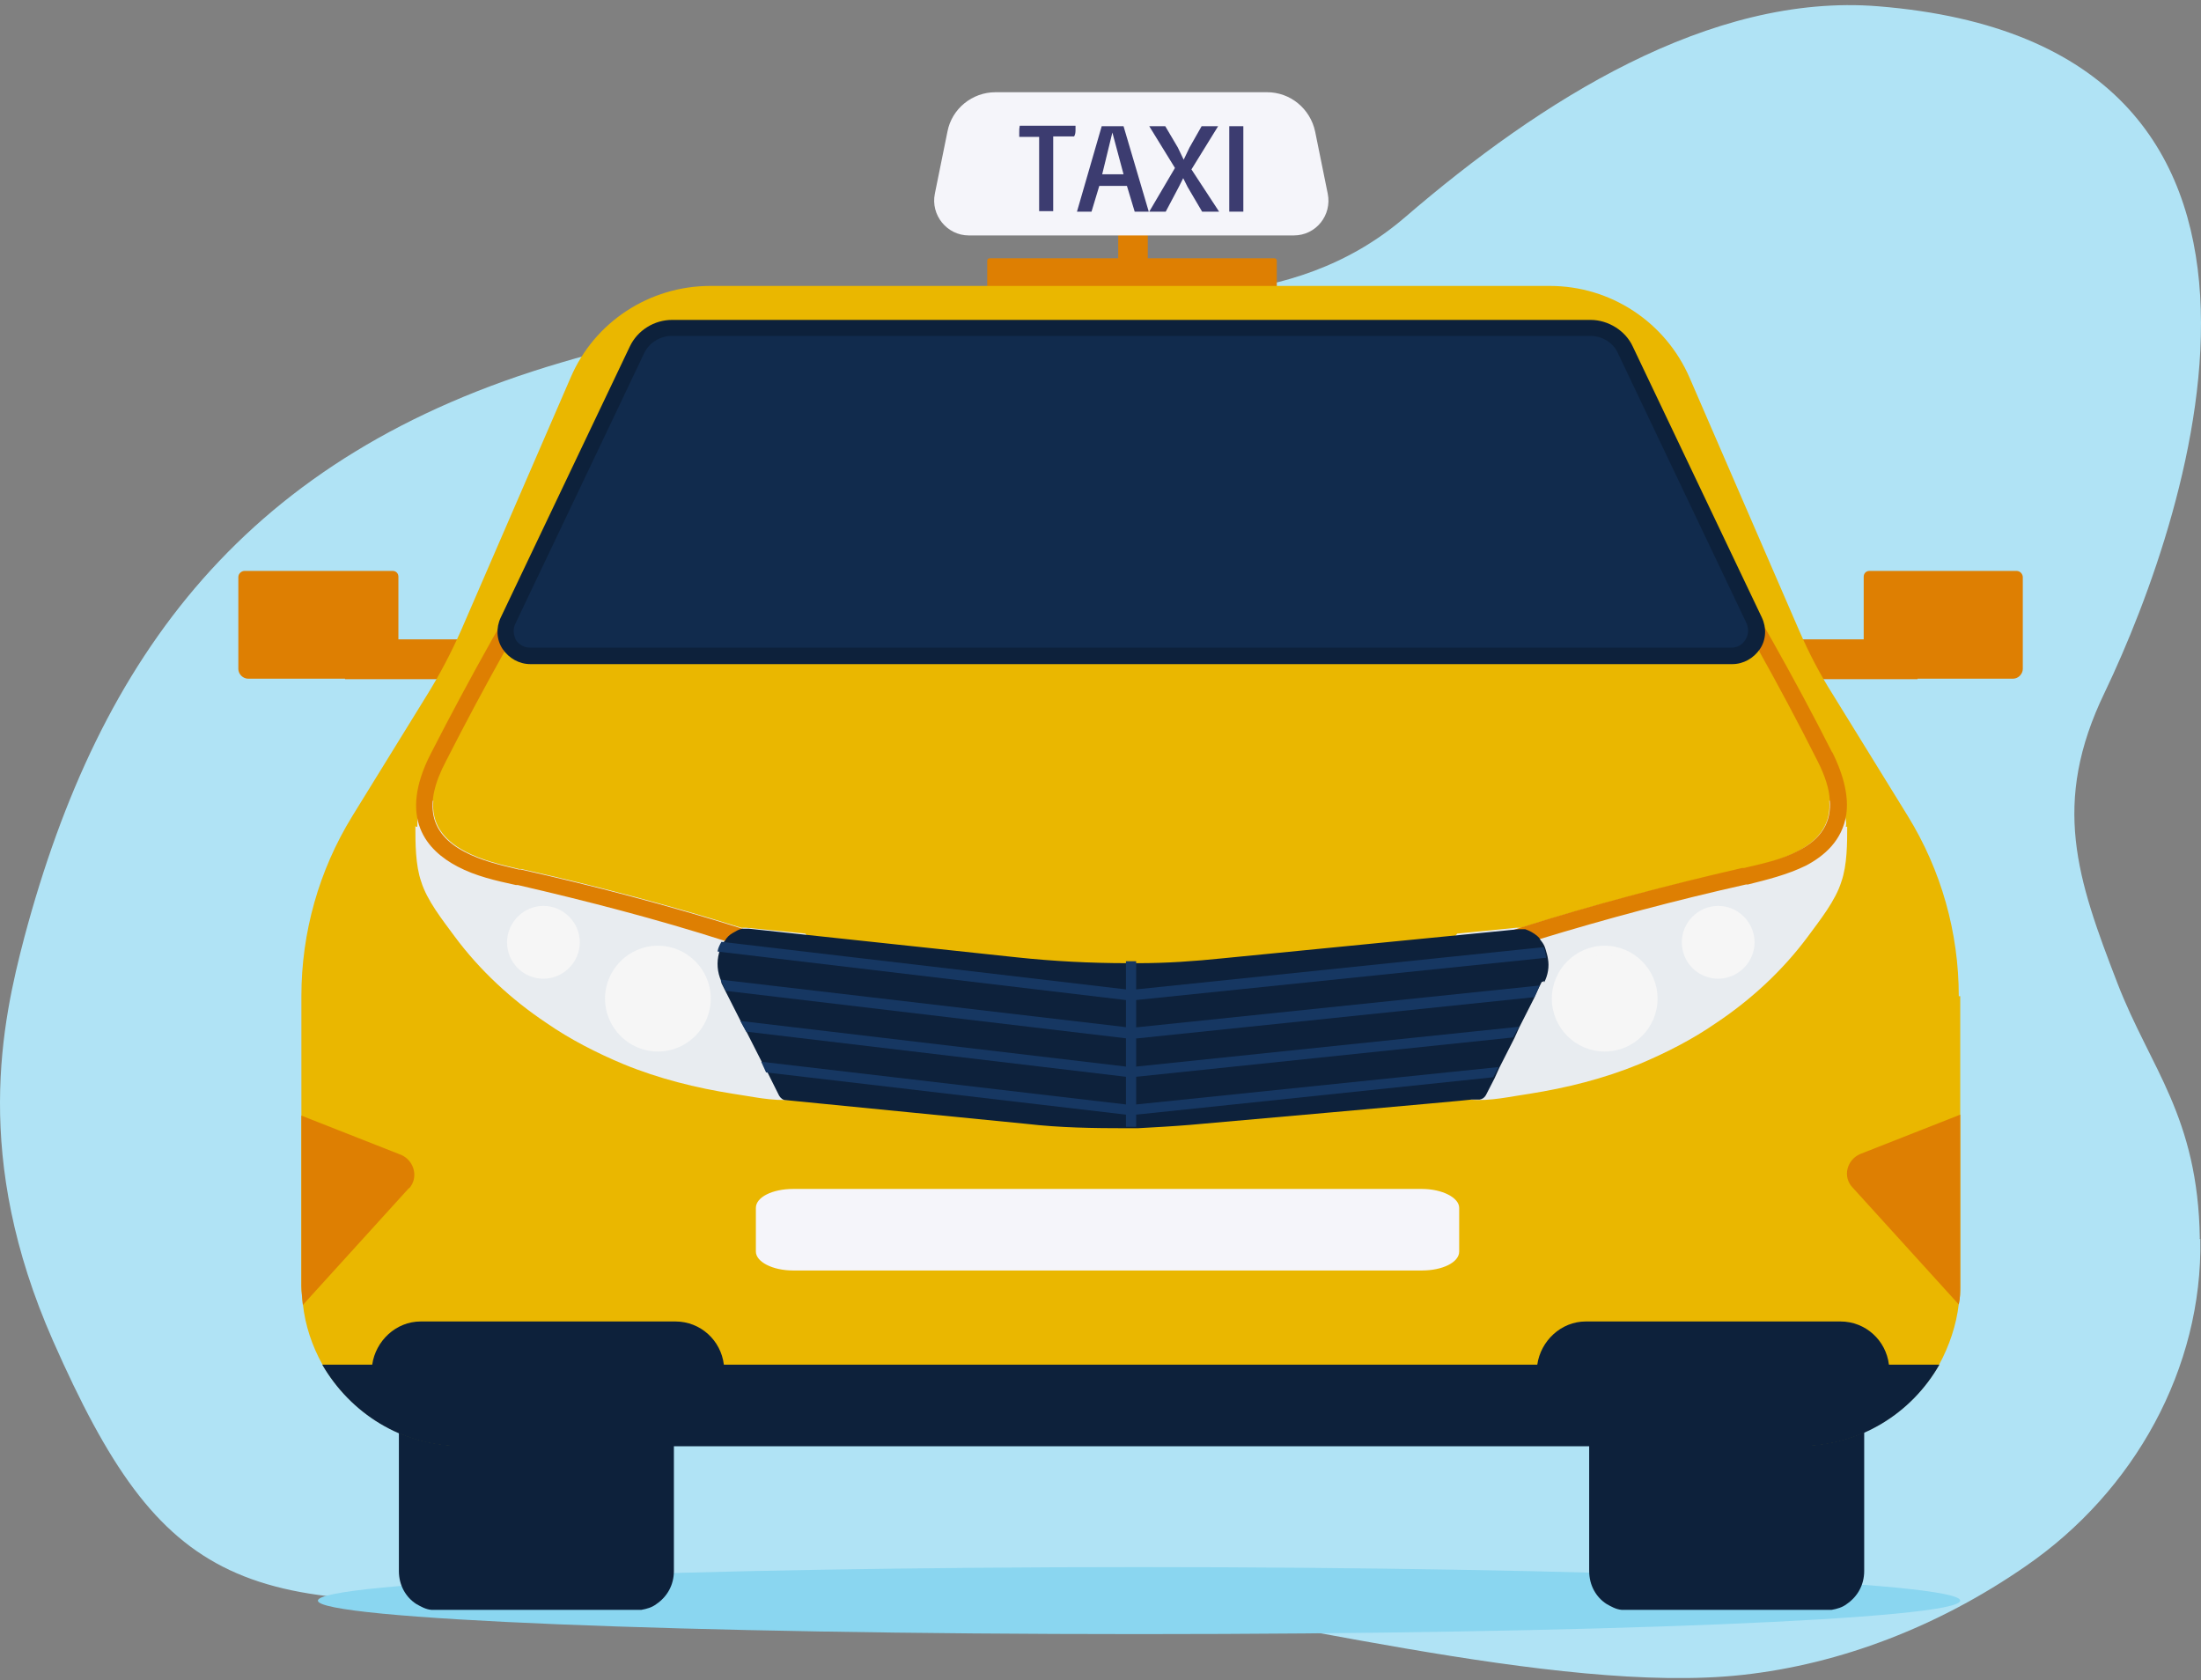
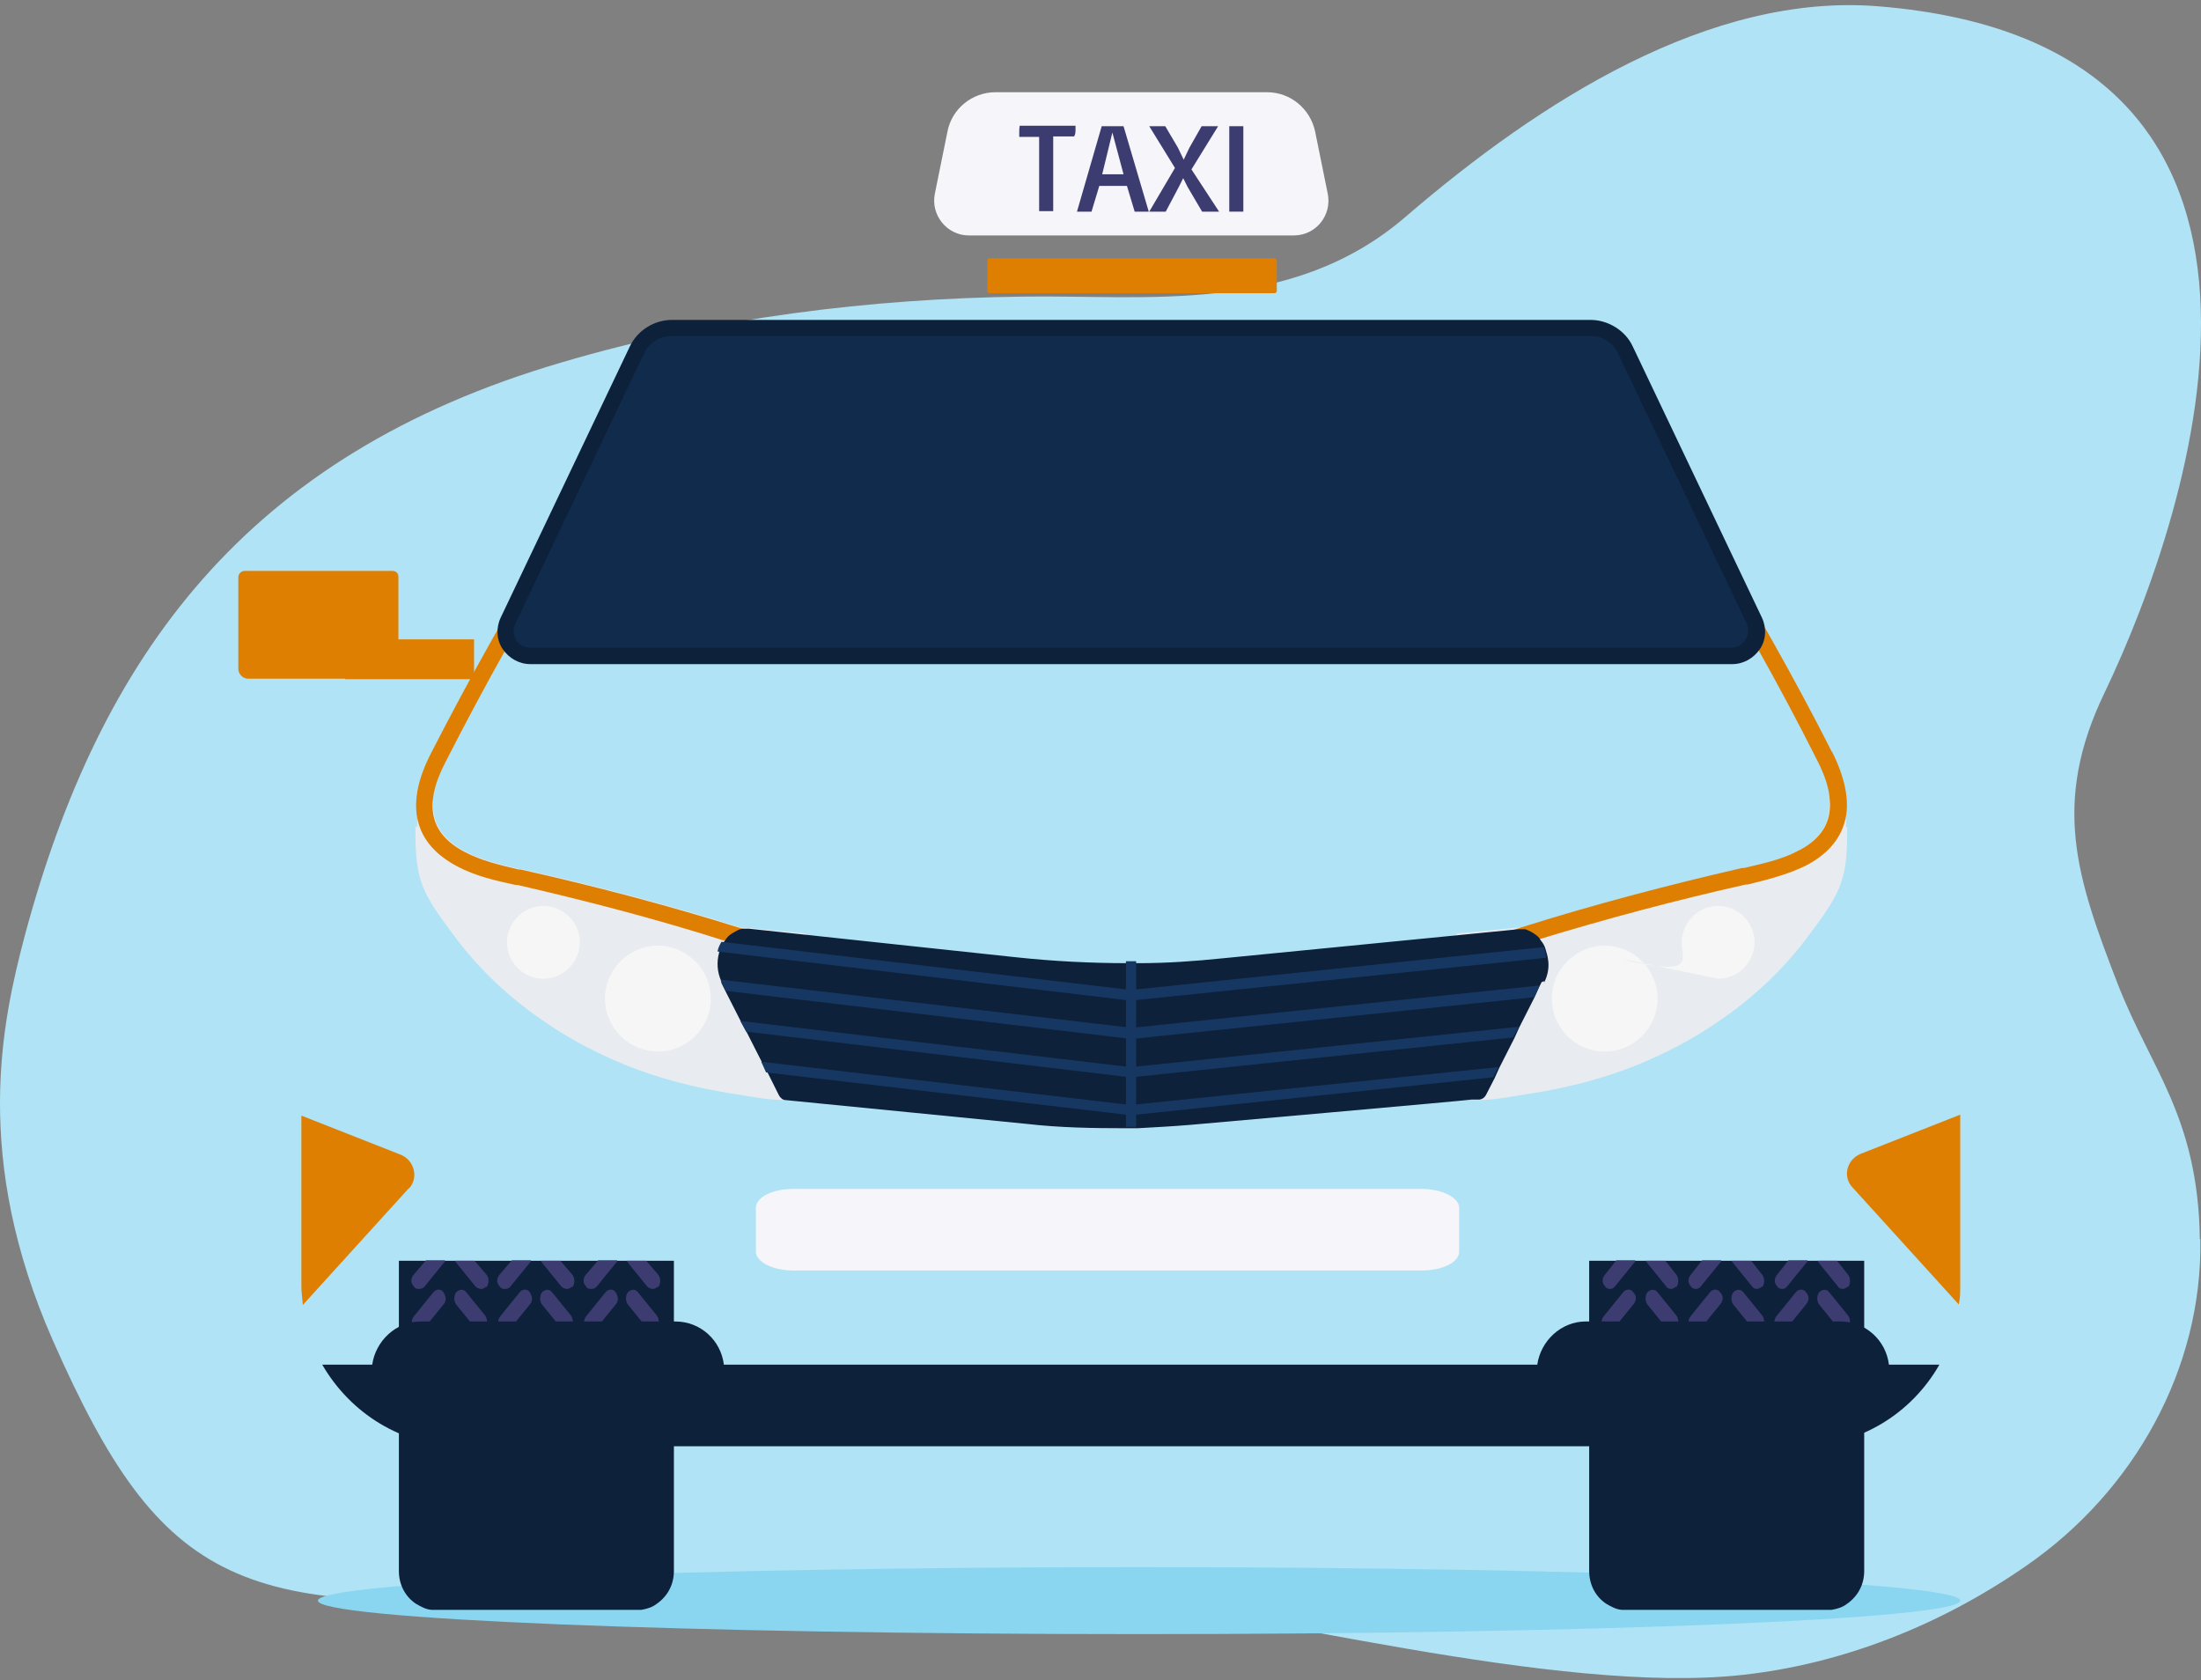
<svg xmlns="http://www.w3.org/2000/svg" width="300" height="229" viewBox="0 0 300 229">
  <rect x="0" y="0" width="300" height="229" fill="#808080" stroke="none" />
  <g fill="none" transform="translate(0 .699)">
    <path fill="#B0E3F5" d="M299.842,168.084 C299.577,151.41 293.099,144.926 288.603,133.281 C283.116,119.056 279.546,108.8 286.884,93.649 C298.718,68.903 320.006,5.319 256.01,0.158 C233.069,-1.695 209.93,13.06 191.551,28.873 C175.948,42.305 156.115,39.46 139.389,39.724 C118.828,39.989 97.209,42.569 76.45,48.723 C33.61,61.294 13.578,88.62 3.331,126.996 C0.289,138.574 -3.809,157.034 7.231,182.045 C22.172,215.855 32.816,220.156 78.301,216.186 C88.747,215.259 107.324,214.267 117.968,214.267 C136.347,214.002 135.62,215.061 146.198,216.252 C170.792,218.965 212.244,230.345 237.499,227.566 C250.853,226.11 264.274,220.95 276.108,212.745 C290.917,202.556 300.239,185.75 299.908,168.15 L299.776,168.15 L299.842,168.084 Z" />
    <path fill="#8AD6F0" d="M155.255,222.008 C217.071,222.008 267.183,219.964 267.183,217.443 C267.183,214.921 217.071,212.877 155.255,212.877 C93.44,212.877 43.328,214.921 43.328,217.443 C43.328,219.964 93.44,222.008 155.255,222.008 Z" />
-     <polygon fill="#DE7F02" points="156.445 29.535 152.413 29.535 152.413 38.137 156.445 38.137" />
    <path fill="#F5F5FA" d="M172.709,11.869 L135.686,11.869 C132.513,11.869 129.736,14.119 129.141,17.228 L127.422,25.697 C126.827,28.609 129.075,31.388 132.05,31.388 L176.345,31.388 C179.386,31.388 181.568,28.609 180.973,25.697 L179.254,17.228 C178.593,14.119 175.882,11.869 172.709,11.869 Z" />
    <path fill="#3C3C70" d="M141.769 17.956 138.926 17.956 138.926 17.295C138.926 16.964 138.926 16.765 138.992 16.435L146.595 16.435 146.595 16.964C146.595 17.229 146.595 17.626 146.396 17.89L143.554 17.89 143.554 28.08 141.636 28.08 141.636 17.89 141.702 17.89 141.769 17.956ZM150.231 16.5 153.14 16.5 156.578 28.145 154.66 28.145 153.603 24.639 149.834 24.639 148.776 28.145 146.793 28.145 150.165 16.5 150.231 16.5ZM153.14 23.051 151.619 17.361 150.231 23.051 153.272 23.051 153.206 23.051 153.14 23.051Z" />
    <polygon fill="#3C3C70" points="160.148 22.191 156.644 16.5 158.826 16.5 160.544 19.412 161.338 21.066 162.131 19.412 163.784 16.5 166.032 16.5 162.396 22.389 166.164 28.145 163.85 28.145 161.867 24.771 161.272 23.58 160.677 24.771 158.892 28.145 156.644 28.145" />
    <polygon fill="#3C3C70" points="167.552 16.5 169.469 16.5 169.469 28.145 167.552 28.145" />
    <path fill="#DE7F02" d="M173.701,34.497 L134.893,34.497 C134.71,34.497 134.562,34.646 134.562,34.828 L134.562,38.93 C134.562,39.113 134.71,39.261 134.893,39.261 L173.701,39.261 C173.883,39.261 174.031,39.113 174.031,38.93 L174.031,34.828 C174.031,34.646 173.883,34.497 173.701,34.497 Z" />
    <path fill="#0D213B" d="M254.093,171.128 L254.093,213.407 C254.093,215.326 253.167,216.914 251.713,217.906 C251.118,218.369 250.39,218.568 249.663,218.7 L221.037,218.7 C220.243,218.634 219.582,218.237 218.987,217.906 C217.533,216.98 216.607,215.326 216.607,213.407 L216.607,171.128 L254.291,171.128 L254.225,171.128 L254.093,171.128 Z" />
    <path fill="#3C3C70" d="M222.888 171.127C222.888 171.193 222.822 171.392 222.689 171.458L220.111 174.634C219.913 174.899 219.648 174.965 219.45 174.965 219.252 174.965 218.921 174.899 218.789 174.634 218.326 174.171 218.326 173.509 218.789 172.98L220.309 171.061 222.954 171.061 222.888 171.061 222.888 171.127ZM228.441 174.634C228.243 174.833 227.978 174.965 227.78 174.965 227.582 174.965 227.251 174.899 227.119 174.634L224.541 171.458C224.541 171.392 224.342 171.26 224.342 171.128L226.987 171.128 228.507 173.046C228.838 173.509 228.838 174.237 228.507 174.7L228.441 174.7 228.441 174.634ZM219.318 180.589C219.053 180.589 218.789 180.523 218.657 180.258 218.194 179.795 218.194 179.133 218.657 178.604L221.235 175.428C221.566 174.965 222.293 174.899 222.623 175.428 223.086 175.891 223.086 176.553 222.623 177.082L220.045 180.258C219.847 180.523 219.582 180.589 219.384 180.589L219.318 180.589ZM227.78 180.589C227.516 180.589 227.251 180.523 227.119 180.258L224.541 177.082C224.21 176.619 224.21 175.891 224.541 175.428 225.003 174.965 225.598 174.965 225.929 175.428L228.507 178.604C228.838 179.067 228.838 179.795 228.507 180.258 228.309 180.457 228.044 180.589 227.846 180.589L227.78 180.589ZM219.318 186.147C219.053 186.147 218.789 186.081 218.657 185.816 218.194 185.353 218.194 184.691 218.657 184.162L221.235 180.986C221.566 180.523 222.293 180.457 222.623 180.986 223.086 181.449 223.086 182.111 222.623 182.64L220.045 185.816C219.847 186.081 219.582 186.147 219.384 186.147L219.318 186.147ZM227.78 186.147C227.516 186.147 227.251 186.081 227.119 185.816L224.541 182.64C224.21 182.177 224.21 181.449 224.541 180.986 225.003 180.523 225.598 180.523 225.929 180.986L228.507 184.162C228.838 184.625 228.838 185.353 228.507 185.816 228.309 186.015 228.044 186.147 227.846 186.147L227.78 186.147ZM219.318 191.837C219.053 191.837 218.789 191.771 218.657 191.506 218.194 191.043 218.194 190.381 218.657 189.852L221.235 186.676C221.566 186.213 222.293 186.147 222.623 186.676 223.086 187.139 223.086 187.801 222.623 188.33L220.045 191.506C219.847 191.771 219.582 191.837 219.384 191.837L219.318 191.837ZM227.78 191.837C227.516 191.837 227.251 191.771 227.119 191.506L224.541 188.33C224.21 187.867 224.21 187.139 224.541 186.676 225.003 186.213 225.598 186.213 225.929 186.676L228.507 189.852C228.838 190.315 228.838 191.043 228.507 191.506 228.309 191.705 228.044 191.837 227.846 191.837L227.78 191.837ZM234.589 171.127C234.589 171.193 234.523 171.392 234.391 171.458L231.813 174.634C231.614 174.899 231.35 174.965 231.152 174.965 230.953 174.965 230.623 174.899 230.491 174.634 230.028 174.171 230.028 173.509 230.491 172.98L232.011 171.061 234.656 171.061 234.589 171.061 234.589 171.127ZM240.143 174.634C239.945 174.833 239.68 174.965 239.482 174.965 239.283 174.965 238.953 174.899 238.821 174.634L236.242 171.458C236.242 171.392 236.044 171.26 236.044 171.128L238.688 171.128 240.209 173.046C240.54 173.509 240.54 174.237 240.209 174.7L240.143 174.7 240.143 174.634ZM231.152 180.589C230.887 180.589 230.623 180.523 230.491 180.258 230.028 179.795 230.028 179.133 230.491 178.604L233.069 175.428C233.399 174.965 234.127 174.899 234.457 175.428 234.92 175.891 234.92 176.553 234.457 177.082L231.879 180.258C231.681 180.523 231.416 180.589 231.218 180.589L231.152 180.589ZM239.482 180.589C239.217 180.589 238.953 180.523 238.821 180.258L236.242 177.082C235.912 176.619 235.912 175.891 236.242 175.428 236.705 174.965 237.3 174.965 237.631 175.428L240.209 178.604C240.54 179.067 240.54 179.795 240.209 180.258 240.011 180.457 239.746 180.589 239.548 180.589L239.482 180.589ZM231.152 186.147C230.887 186.147 230.623 186.081 230.491 185.816 230.028 185.353 230.028 184.691 230.491 184.162L233.069 180.986C233.399 180.523 234.127 180.457 234.457 180.986 234.92 181.449 234.92 182.111 234.457 182.64L231.879 185.816C231.681 186.081 231.416 186.147 231.218 186.147L231.152 186.147ZM239.482 186.147C239.217 186.147 238.953 186.081 238.821 185.816L236.242 182.64C235.912 182.177 235.912 181.449 236.242 180.986 236.705 180.523 237.3 180.523 237.631 180.986L240.209 184.162C240.54 184.625 240.54 185.353 240.209 185.816 240.011 186.015 239.746 186.147 239.548 186.147L239.482 186.147ZM231.152 191.837C230.887 191.837 230.623 191.771 230.491 191.506 230.028 191.043 230.028 190.381 230.491 189.852L233.069 186.676C233.399 186.213 234.127 186.147 234.457 186.676 234.92 187.139 234.92 187.801 234.457 188.33L231.879 191.506C231.681 191.771 231.416 191.837 231.218 191.837L231.152 191.837ZM239.482 191.837C239.217 191.837 238.953 191.771 238.821 191.506L236.242 188.33C235.912 187.867 235.912 187.139 236.242 186.676 236.705 186.213 237.3 186.213 237.631 186.676L240.209 189.852C240.54 190.315 240.54 191.043 240.209 191.506 240.011 191.705 239.746 191.837 239.548 191.837L239.482 191.837ZM246.357 171.127C246.357 171.193 246.291 171.392 246.159 171.458L243.581 174.634C243.382 174.899 243.118 174.965 242.92 174.965 242.721 174.965 242.391 174.899 242.258 174.634 241.796 174.171 241.796 173.509 242.258 172.98L243.779 171.061 246.424 171.061 246.357 171.061 246.357 171.127ZM251.845 174.634C251.646 174.833 251.382 174.965 251.184 174.965 250.985 174.965 250.655 174.899 250.522 174.634L247.944 171.458C247.944 171.392 247.746 171.26 247.746 171.128L250.39 171.128 251.911 173.046C252.241 173.509 252.241 174.237 251.911 174.7L251.845 174.7 251.845 174.634ZM242.854 180.589C242.589 180.589 242.325 180.523 242.192 180.258 241.73 179.795 241.73 179.133 242.192 178.604L244.771 175.428C245.101 174.965 245.829 174.899 246.159 175.428 246.622 175.891 246.622 176.553 246.159 177.082L243.581 180.258C243.382 180.523 243.118 180.589 242.92 180.589L242.854 180.589ZM251.184 180.589C250.919 180.589 250.655 180.523 250.522 180.258L247.944 177.082C247.614 176.619 247.614 175.891 247.944 175.428 248.407 174.965 249.002 174.965 249.332 175.428L251.911 178.604C252.241 179.067 252.241 179.795 251.911 180.258 251.712 180.457 251.448 180.589 251.25 180.589L251.184 180.589ZM242.854 186.147C242.589 186.147 242.325 186.081 242.192 185.816 241.73 185.353 241.73 184.691 242.192 184.162L244.771 180.986C245.101 180.523 245.829 180.457 246.159 180.986 246.622 181.449 246.622 182.111 246.159 182.64L243.581 185.816C243.382 186.081 243.118 186.147 242.92 186.147L242.854 186.147ZM251.184 186.147C250.919 186.147 250.655 186.081 250.522 185.816L247.944 182.64C247.614 182.177 247.614 181.449 247.944 180.986 248.407 180.523 249.002 180.523 249.332 180.986L251.911 184.162C252.241 184.625 252.241 185.353 251.911 185.816 251.712 186.015 251.448 186.147 251.25 186.147L251.184 186.147ZM242.854 191.837C242.589 191.837 242.325 191.771 242.192 191.506 241.73 191.043 241.73 190.381 242.192 189.852L244.771 186.676C245.101 186.213 245.829 186.147 246.159 186.676 246.622 187.139 246.622 187.801 246.159 188.33L243.581 191.506C243.382 191.771 243.118 191.837 242.92 191.837L242.854 191.837ZM251.184 191.837C250.919 191.837 250.655 191.771 250.522 191.506L247.944 188.33C247.614 187.867 247.614 187.139 247.944 186.676 248.407 186.213 249.002 186.213 249.332 186.676L251.911 189.852C252.241 190.315 252.241 191.043 251.911 191.506 251.712 191.705 251.448 191.837 251.25 191.837L251.184 191.837Z" />
    <path fill="#0D213B" d="M91.854,171.128 L91.854,213.407 C91.854,215.326 90.929,216.914 89.474,217.906 C88.879,218.369 88.152,218.568 87.425,218.7 L58.798,218.7 C58.005,218.634 57.344,218.237 56.749,217.906 C55.294,216.98 54.369,215.326 54.369,213.407 L54.369,171.128 L92.053,171.128 L91.986,171.128 L91.854,171.128 Z" />
    <path fill="#3C3C70" d="M60.649 171.127C60.649 171.193 60.583 171.392 60.451 171.458L57.873 174.634C57.674 174.899 57.41 174.965 57.079 174.965 56.749 174.965 56.551 174.899 56.418 174.634 55.956 174.171 55.956 173.509 56.418 172.98L58.071 171.061 60.716 171.061 60.649 171.061 60.649 171.127ZM66.269 174.634C66.071 174.833 65.806 174.965 65.608 174.965 65.409 174.965 65.079 174.899 64.814 174.634L62.236 171.458C62.236 171.392 62.038 171.26 62.038 171.128L64.682 171.128 66.335 173.046C66.666 173.509 66.666 174.237 66.335 174.7L66.269 174.7 66.269 174.634ZM57.145 180.589C56.881 180.589 56.617 180.523 56.484 180.258 56.022 179.795 56.022 179.133 56.484 178.604L59.063 175.428C59.393 174.965 60.121 174.899 60.451 175.428 60.782 175.957 60.914 176.553 60.451 177.082L57.873 180.258C57.674 180.523 57.41 180.589 57.079 180.589L57.145 180.589ZM65.542 180.589C65.277 180.589 65.013 180.523 64.748 180.258L62.17 177.082C61.839 176.619 61.839 175.891 62.17 175.428 62.633 174.965 63.228 174.965 63.558 175.428L66.137 178.604C66.467 179.067 66.467 179.795 66.137 180.258 65.938 180.457 65.674 180.589 65.476 180.589L65.542 180.589ZM57.145 186.147C56.881 186.147 56.617 186.081 56.484 185.816 56.022 185.353 56.022 184.691 56.484 184.162L59.063 180.986C59.393 180.523 60.121 180.457 60.451 180.986 60.782 181.515 60.914 182.111 60.451 182.64L57.873 185.816C57.674 186.081 57.41 186.147 57.079 186.147L57.145 186.147ZM65.542 186.147C65.277 186.147 65.013 186.081 64.748 185.816L62.17 182.64C61.839 182.177 61.839 181.449 62.17 180.986 62.633 180.523 63.228 180.523 63.558 180.986L66.137 184.162C66.467 184.625 66.467 185.353 66.137 185.816 65.938 186.015 65.674 186.147 65.476 186.147L65.542 186.147ZM57.145 191.837C56.881 191.837 56.617 191.771 56.484 191.506 56.022 191.043 56.022 190.381 56.484 189.852L59.063 186.676C59.393 186.213 60.121 186.147 60.451 186.676 60.782 187.205 60.914 187.801 60.451 188.33L57.873 191.506C57.674 191.771 57.41 191.837 57.079 191.837L57.145 191.837ZM65.542 191.837C65.277 191.837 65.013 191.771 64.748 191.506L62.17 188.33C61.839 187.867 61.839 187.139 62.17 186.676 62.633 186.213 63.228 186.213 63.558 186.676L66.137 189.852C66.467 190.315 66.467 191.043 66.137 191.506 65.938 191.705 65.674 191.837 65.476 191.837L65.542 191.837ZM72.351 171.127C72.351 171.193 72.285 171.392 72.153 171.458L69.575 174.634C69.376 174.899 69.112 174.965 68.781 174.965 68.451 174.965 68.252 174.899 68.12 174.634 67.657 174.171 67.657 173.509 68.12 172.98L69.773 171.061 72.417 171.061 72.351 171.061 72.351 171.127ZM77.971 174.634C77.772 174.833 77.508 174.965 77.31 174.965 77.111 174.965 76.781 174.899 76.516 174.634L73.938 171.458C73.938 171.392 73.74 171.26 73.74 171.128L76.384 171.128 78.037 173.046C78.367 173.509 78.367 174.237 78.037 174.7L77.971 174.7 77.971 174.634ZM68.913 180.589C68.649 180.589 68.385 180.523 68.252 180.258 67.79 179.795 67.79 179.133 68.252 178.604L70.831 175.428C71.161 174.965 71.888 174.899 72.219 175.428 72.55 175.957 72.682 176.553 72.219 177.082L69.641 180.258C69.442 180.523 69.178 180.589 68.847 180.589L68.913 180.589ZM77.243 180.589C76.979 180.589 76.715 180.523 76.45 180.258L73.872 177.082C73.541 176.619 73.541 175.891 73.872 175.428 74.335 174.965 74.93 174.965 75.26 175.428L77.838 178.604C78.169 179.067 78.169 179.795 77.838 180.258 77.64 180.457 77.376 180.589 77.177 180.589L77.243 180.589ZM68.913 186.147C68.649 186.147 68.385 186.081 68.252 185.816 67.79 185.353 67.79 184.691 68.252 184.162L70.831 180.986C71.161 180.523 71.888 180.457 72.219 180.986 72.55 181.515 72.682 182.111 72.219 182.64L69.641 185.816C69.442 186.081 69.178 186.147 68.847 186.147L68.913 186.147ZM77.243 186.147C76.979 186.147 76.715 186.081 76.45 185.816L73.872 182.64C73.541 182.177 73.541 181.449 73.872 180.986 74.335 180.523 74.93 180.523 75.26 180.986L77.838 184.162C78.169 184.625 78.169 185.353 77.838 185.816 77.64 186.015 77.376 186.147 77.177 186.147L77.243 186.147ZM68.913 191.837C68.649 191.837 68.385 191.771 68.252 191.506 67.79 191.043 67.79 190.381 68.252 189.852L70.831 186.676C71.161 186.213 71.888 186.147 72.219 186.676 72.55 187.205 72.682 187.801 72.219 188.33L69.641 191.506C69.442 191.771 69.178 191.837 68.847 191.837L68.913 191.837ZM77.243 191.837C76.979 191.837 76.715 191.771 76.45 191.506L73.872 188.33C73.541 187.867 73.541 187.139 73.872 186.676 74.335 186.213 74.93 186.213 75.26 186.676L77.838 189.852C78.169 190.315 78.169 191.043 77.838 191.506 77.64 191.705 77.376 191.837 77.177 191.837L77.243 191.837ZM84.119 171.127C84.119 171.193 84.053 171.392 83.921 171.458L81.343 174.634C81.144 174.899 80.88 174.965 80.549 174.965 80.219 174.965 80.02 174.899 79.888 174.634 79.425 174.171 79.425 173.509 79.888 172.98L81.541 171.061 84.185 171.061 84.119 171.061 84.119 171.127ZM89.673 174.634C89.474 174.833 89.21 174.965 89.011 174.965 88.813 174.965 88.482 174.899 88.218 174.634L85.64 171.458C85.64 171.392 85.441 171.26 85.441 171.128L88.086 171.128 89.739 173.046C90.069 173.509 90.069 174.237 89.739 174.7L89.673 174.7 89.673 174.634ZM80.615 180.589C80.351 180.589 80.086 180.523 79.954 180.258 79.491 179.795 79.491 179.133 79.954 178.604L82.532 175.428C82.863 174.965 83.59 174.899 83.921 175.428 84.251 175.957 84.384 176.553 83.921 177.082L81.342 180.258C81.144 180.523 80.88 180.589 80.549 180.589L80.615 180.589ZM88.945 180.589C88.681 180.589 88.416 180.523 88.152 180.258L85.574 177.082C85.243 176.619 85.243 175.891 85.574 175.428 86.036 174.965 86.631 174.965 86.962 175.428L89.54 178.604C89.871 179.067 89.871 179.795 89.54 180.258 89.342 180.457 89.077 180.589 88.879 180.589L88.945 180.589ZM80.615 186.147C80.351 186.147 80.086 186.081 79.954 185.816 79.491 185.353 79.491 184.691 79.954 184.162L82.532 180.986C82.863 180.523 83.59 180.457 83.921 180.986 84.251 181.515 84.384 182.111 83.921 182.64L81.342 185.816C81.144 186.081 80.88 186.147 80.549 186.147L80.615 186.147ZM88.945 186.147C88.681 186.147 88.416 186.081 88.152 185.816L85.574 182.64C85.243 182.177 85.243 181.449 85.574 180.986 86.036 180.523 86.631 180.523 86.962 180.986L89.54 184.162C89.871 184.625 89.871 185.353 89.54 185.816 89.342 186.015 89.077 186.147 88.879 186.147L88.945 186.147ZM80.615 191.837C80.351 191.837 80.086 191.771 79.954 191.506 79.491 191.043 79.491 190.381 79.954 189.852L82.532 186.676C82.863 186.213 83.59 186.147 83.921 186.676 84.251 187.205 84.384 187.801 83.921 188.33L81.342 191.506C81.144 191.771 80.88 191.837 80.549 191.837L80.615 191.837ZM88.945 191.837C88.681 191.837 88.416 191.771 88.152 191.506L85.574 188.33C85.243 187.867 85.243 187.139 85.574 186.676 86.036 186.213 86.631 186.213 86.962 186.676L89.54 189.852C89.871 190.315 89.871 191.043 89.54 191.506 89.342 191.705 89.077 191.837 88.879 191.837L88.945 191.837Z" />
-     <path fill="#DE7F02" d="M274.521,91.796 L254.026,91.796 L254.026,77.901 C254.026,77.438 254.357,77.107 254.82,77.107 L274.852,77.107 C275.38,77.107 275.711,77.57 275.711,77.967 L275.711,90.472 C275.711,91.134 275.116,91.796 274.389,91.796 L274.455,91.796 L274.521,91.796 Z" />
-     <polygon fill="#DE7F02" points="261.365 86.437 243.779 86.437 243.779 91.862 261.365 91.862" />
    <path fill="#DE7F02" d="M33.477,77.107 L53.509,77.107 C53.972,77.107 54.303,77.438 54.303,77.901 L54.303,91.796 L33.808,91.796 C33.147,91.796 32.486,91.2 32.486,90.472 L32.486,77.967 C32.486,77.438 32.949,77.107 33.345,77.107 L33.411,77.107 L33.477,77.107 Z" />
    <polygon fill="#DE7F02" points="64.616 86.437 47.03 86.437 47.03 91.862 64.616 91.862" />
-     <path fill="#EAB700" d="M267.183,135.068 L267.183,174.436 C267.183,175.296 267.183,176.156 266.984,177.016 C266.654,179.928 265.662,182.773 264.34,185.221 C260.571,191.837 253.498,196.337 245.3,196.337 L62.963,196.337 C54.766,196.337 47.758,191.837 43.923,185.221 C42.535,182.707 41.609,179.994 41.279,177.016 C41.213,176.156 41.08,175.296 41.08,174.436 L41.08,135.068 C41.08,126.4 43.46,117.931 48.022,110.521 L58.269,93.914 C59.988,91.135 61.509,88.223 62.831,85.246 L77.772,50.774 C81.012,43.165 88.549,38.269 96.813,38.269 L211.252,38.269 C219.516,38.269 226.987,43.165 230.292,50.774 L245.234,85.246 C246.556,88.29 248.076,91.201 249.795,93.914 L260.043,110.521 C264.604,117.931 266.984,126.4 266.984,135.068 L267.05,135.068 L267.183,135.068 Z" />
    <path fill="#F5F5FA" d="M193.799,161.335 L108.118,161.335 C105.275,161.335 103.027,162.46 103.027,163.916 L103.027,169.871 C103.027,171.26 105.275,172.451 108.118,172.451 L193.799,172.451 C196.641,172.451 198.889,171.326 198.889,169.871 L198.889,163.916 C198.889,162.526 196.575,161.335 193.799,161.335 Z" />
    <path fill="#E8ECF0" d="M251.778,111.844 C251.778,114.16 251.778,117.203 250.985,119.453 C250.192,122.033 248.076,124.68 246.423,126.93 C242.986,131.561 238.688,135.531 233.928,138.707 C230.689,140.957 227.053,142.809 223.417,144.331 C218.59,146.316 213.5,147.573 208.475,148.367 C206.095,148.698 203.054,149.426 200.41,149.161 C199.815,149.161 199.286,148.962 198.757,148.83 C196.84,148.235 195.517,145.654 194.79,143.868 C193.005,139.104 194.195,132.818 196.972,128.716 C197.501,127.922 198.03,127.26 198.625,126.533 L206.69,125.739 L207.351,125.739 C217.268,122.629 227.317,119.982 237.366,117.733 L237.631,117.733 C240.143,117.137 242.721,116.542 244.969,115.351 C248.142,113.697 249.597,111.381 249.332,108.403 C250.126,108.668 250.787,108.999 251.25,109.727 C251.448,109.991 251.514,110.256 251.514,110.521 C251.58,110.984 251.712,111.447 251.58,111.976 L251.778,111.976 L251.778,111.844 Z" />
-     <path fill="#F6F6F6" d="M218.723 142.61C214.756 142.61 211.517 139.368 211.517 135.398 211.517 131.428 214.756 128.186 218.723 128.186 222.689 128.186 225.929 131.428 225.929 135.398 225.929 139.368 222.689 142.61 218.723 142.61ZM218.723 129.51C215.483 129.51 212.839 132.156 212.839 135.398 212.839 138.64 215.483 141.287 218.723 141.287 221.962 141.287 224.607 138.64 224.607 135.398 224.607 132.156 221.962 129.51 218.723 129.51ZM234.193 132.685C231.416 132.685 229.234 130.436 229.234 127.723 229.234 125.01 231.482 122.761 234.193 122.761 236.903 122.761 239.151 125.01 239.151 127.723 239.151 130.436 236.903 132.685 234.193 132.685ZM234.193 124.15C232.21 124.15 230.557 125.804 230.557 127.789 230.557 129.774 232.21 131.428 234.193 131.428 236.176 131.428 237.829 129.774 237.829 127.789 237.829 125.804 236.176 124.15 234.193 124.15Z" />
+     <path fill="#F6F6F6" d="M218.723 142.61C214.756 142.61 211.517 139.368 211.517 135.398 211.517 131.428 214.756 128.186 218.723 128.186 222.689 128.186 225.929 131.428 225.929 135.398 225.929 139.368 222.689 142.61 218.723 142.61ZM218.723 129.51C215.483 129.51 212.839 132.156 212.839 135.398 212.839 138.64 215.483 141.287 218.723 141.287 221.962 141.287 224.607 138.64 224.607 135.398 224.607 132.156 221.962 129.51 218.723 129.51ZC231.416 132.685 229.234 130.436 229.234 127.723 229.234 125.01 231.482 122.761 234.193 122.761 236.903 122.761 239.151 125.01 239.151 127.723 239.151 130.436 236.903 132.685 234.193 132.685ZM234.193 124.15C232.21 124.15 230.557 125.804 230.557 127.789 230.557 129.774 232.21 131.428 234.193 131.428 236.176 131.428 237.829 129.774 237.829 127.789 237.829 125.804 236.176 124.15 234.193 124.15Z" />
    <path fill="#E8ECF0" d="M56.617,111.844 C56.617,114.16 56.617,117.203 57.41,119.453 C58.203,122.033 60.319,124.68 61.972,126.93 C65.41,131.561 69.707,135.531 74.467,138.707 C77.706,140.957 81.342,142.809 84.979,144.331 C89.805,146.316 94.895,147.573 99.92,148.367 C102.3,148.698 105.341,149.426 107.986,149.161 C108.514,149.161 109.109,148.962 109.638,148.83 C111.556,148.235 112.878,145.654 113.605,143.868 C115.39,139.104 114.2,132.818 111.423,128.716 C110.894,127.922 110.366,127.26 109.771,126.533 L101.705,125.739 L101.044,125.739 C91.127,122.629 81.078,119.982 71.029,117.733 L70.765,117.733 C68.252,117.137 65.674,116.542 63.426,115.351 C60.253,113.697 58.798,111.381 59.063,108.403 C58.269,108.668 57.608,108.999 57.278,109.727 C57.079,109.991 57.013,110.256 56.947,110.521 C56.881,110.984 56.881,111.447 56.881,111.976 L56.683,111.976 L56.617,111.844 Z" />
    <path fill="#F6F6F6" d="M89.672 142.61C85.706 142.61 82.466 139.368 82.466 135.398 82.466 131.428 85.706 128.186 89.672 128.186 93.639 128.186 96.879 131.428 96.879 135.398 96.879 139.368 93.639 142.61 89.672 142.61ZM89.672 129.51C86.433 129.51 83.788 132.156 83.788 135.398 83.788 138.64 86.433 141.287 89.672 141.287 92.912 141.287 95.556 138.64 95.556 135.398 95.556 132.156 92.912 129.51 89.672 129.51ZM74.07 132.685C71.293 132.685 69.112 130.436 69.112 127.723 69.112 125.01 71.36 122.761 74.07 122.761 76.781 122.761 79.029 125.01 79.029 127.723 79.029 130.436 76.781 132.685 74.07 132.685ZM74.07 124.15C72.087 124.15 70.434 125.804 70.434 127.789 70.434 129.774 72.087 131.428 74.07 131.428 76.054 131.428 77.706 129.774 77.706 127.789 77.706 125.804 76.054 124.15 74.07 124.15Z" />
    <path fill="#0D213B" d="M264.34,185.287 C260.571,191.903 253.497,196.403 245.3,196.403 L62.963,196.403 C54.765,196.403 47.758,191.903 43.923,185.287 L50.733,185.287 C51.195,182.045 53.972,179.398 57.344,179.398 L92.053,179.398 C95.49,179.398 98.267,181.979 98.664,185.287 L209.533,185.287 C209.996,182.045 212.773,179.398 216.144,179.398 L250.853,179.398 C254.291,179.398 257.068,181.979 257.464,185.287 L264.34,185.287 Z" />
    <path fill="#DE7F02" d="M109.638 129.444C109.572 128.848 109.043 128.385 108.316 128.12 105.936 127.326 103.424 126.466 100.978 125.804 91.061 122.695 81.012 120.048 70.963 117.799L70.698 117.799C68.186 117.203 65.608 116.608 63.36 115.417 58.534 112.902 57.674 108.932 60.782 103.044 66.005 92.788 71.69 82.665 77.706 72.807L75.789 71.616C69.773 81.408 64.021 91.664 58.732 101.985 54.171 110.851 58.203 115.218 62.368 117.402 64.881 118.725 67.591 119.32 70.302 119.916L70.566 119.916C80.02 122.099 89.474 124.547 98.796 127.525 101.573 128.385 104.416 129.245 107.126 130.171 107.192 130.634 107.457 130.965 107.919 131.098 108.118 131.098 108.25 131.164 108.382 131.164 108.713 131.164 109.043 131.098 109.308 130.833 109.771 130.502 109.903 129.973 109.771 129.51L109.572 129.51 109.638 129.444ZM107.391 129.907C107.391 129.576 107.391 129.245 107.655 129.047 107.853 128.98 107.986 128.848 108.184 128.848L108.514 128.848C108.845 128.914 109.109 129.311 109.109 129.642L107.391 129.907ZM249.729 101.853C244.506 91.531 238.688 81.342 232.672 71.483L230.755 72.674C236.771 82.466 242.523 92.656 247.68 102.911 248.737 104.962 249.332 106.815 249.399 108.337 249.663 111.38 248.209 113.696 245.035 115.284 242.787 116.475 240.209 117.004 237.697 117.6L237.432 117.6C227.383 119.916 217.268 122.562 207.418 125.672 205.038 126.466 202.525 127.194 200.079 127.988 199.286 128.252 198.889 128.649 198.757 129.311 198.691 129.84 198.757 130.237 199.22 130.634 199.484 130.899 199.815 130.965 200.145 130.965 200.476 130.965 200.476 130.965 200.608 130.899 201.071 130.7 201.269 130.37 201.401 129.973 204.178 129.046 206.889 128.186 209.732 127.326 219.053 124.481 228.507 121.967 237.961 119.849L238.226 119.849C240.87 119.188 243.581 118.526 246.159 117.269 248.671 115.946 251.117 113.828 251.646 110.322 251.977 108.072 251.448 105.227 249.729 101.786L249.729 101.985 249.729 101.853ZM201.005 129.84 199.286 129.576C199.286 129.245 199.55 128.914 199.881 128.782L200.211 128.782C200.41 128.782 200.674 128.782 200.74 128.98 201.005 129.179 201.071 129.509 201.005 129.84Z" />
    <path fill="#112B4D" d="M236.11,88.686 L72.285,88.686 C69.773,88.686 68.252,86.106 69.244,83.856 L70.302,81.805 L81.078,59.177 L86.83,47.002 C87.689,45.216 89.474,43.959 91.59,43.959 L216.806,43.959 C218.789,43.959 220.706,45.15 221.566,47.002 L224.342,52.891 L231.945,68.771 L239.151,83.922 C240.209,86.172 238.556,88.752 236.11,88.752 L236.176,88.752 L236.11,88.686 Z" />
    <path fill="#0D213B" d="M236.11 89.811 72.285 89.811C70.765 89.811 69.376 89.017 68.517 87.76 67.657 86.503 67.591 84.849 68.252 83.46L85.838 46.54C86.896 44.29 89.21 42.9 91.59 42.9L216.805 42.9C219.186 42.9 221.566 44.356 222.557 46.54L240.143 83.46C240.804 84.849 240.738 86.503 239.878 87.76 239.019 89.017 237.631 89.811 236.11 89.811ZM91.524 45.084C90.003 45.084 88.483 46.01 87.821 47.4L70.236 84.32C69.905 84.981 69.971 85.775 70.302 86.503 70.765 87.165 71.426 87.562 72.219 87.562L235.978 87.562C236.771 87.562 237.432 87.231 237.895 86.503 238.358 85.775 238.358 85.047 238.093 84.32L220.508 47.4C219.847 45.944 218.326 45.084 216.805 45.084L91.524 45.084ZM210.128 133.149 209.798 133.81 209.136 135.266 207.087 139.302 206.426 140.758 204.376 144.794 203.715 146.249 202.525 148.565C202.327 148.896 202.063 149.094 201.666 149.161L200.542 149.161C200.542 149.227 162.263 152.601 162.263 152.601 159.883 152.8 157.437 152.932 155.057 153.064L153.669 153.064C149.041 153.064 144.479 152.998 139.917 152.469L107.06 149.227C106.729 149.227 106.399 148.962 106.2 148.631L104.68 145.588 103.887 144.132 101.837 140.096 101.044 138.64 98.994 134.604 98.333 133.281 98.333 133.083C97.738 131.759 97.672 130.436 98.003 129.179 98.069 128.716 98.267 128.319 98.531 127.856 98.531 127.789 98.73 127.591 98.796 127.525 99.06 127.062 99.391 126.731 99.854 126.466 100.317 126.201 100.713 125.937 101.176 125.871L102.102 125.871 138.595 129.774C143.554 130.304 148.644 130.568 153.735 130.568L155.123 130.568C159.024 130.568 162.792 130.304 166.627 129.907L198.955 126.731 207.021 125.937 207.88 125.937C208.475 126.135 209.07 126.466 209.533 126.863 209.996 127.26 209.864 127.326 210.062 127.525 210.326 127.856 210.525 128.186 210.657 128.65 210.789 129.113 210.921 129.51 210.988 129.973 211.186 131.031 210.988 132.222 210.459 133.215L210.459 133.016 210.128 133.149Z" />
    <polygon fill="#163762" points="154.859 130.37 154.859 152.866 153.47 152.866 153.47 130.304 154.859 130.304" />
    <polygon fill="#163762" points="204.244 144.728 203.517 146.117 154.859 151.212 154.198 151.278 154.132 151.278 153.47 151.212 104.416 145.456 103.754 144 153.47 149.822 154.198 149.889 154.859 149.822" />
    <polygon fill="#163762" points="207.021 139.236 206.228 140.691 154.859 146.051 154.198 146.117 154.131 146.051 153.47 146.051 101.705 139.898 100.911 138.442 153.47 144.661 154.198 144.728 154.859 144.661" />
    <polygon fill="#163762" points="209.798 133.744 209.137 135.2 154.925 140.824 153.603 140.824 98.928 134.34 98.267 133.016 98.267 132.818 153.603 139.302 154.991 139.302 209.864 133.612 209.798 133.612" />
    <path fill="#163762" d="M210.657,129.841 L154.793,135.597 L153.47,135.597 L97.804,128.98 C97.87,128.517 98.069,128.12 98.333,127.657 L153.47,134.141 L154.859,134.141 L210.393,128.385 C210.591,128.848 210.657,129.245 210.723,129.708 L210.723,129.907 L210.657,129.841 Z" />
    <path fill="#DE7F02" d="M267.183 151.278 267.183 174.502C267.183 175.362 267.183 176.222 266.984 177.082L252.506 161.136C251.117 159.681 251.712 157.365 253.564 156.571L267.183 151.212 267.183 151.278ZM55.757 161.203 41.279 177.148C41.213 176.288 41.08 175.428 41.08 174.568L41.08 151.344 54.699 156.703C56.484 157.497 57.079 159.813 55.757 161.269L55.757 161.203Z" />
    <path fill="#F6F6F6" d="M74.07 131.561C76.224 131.561 77.971 129.813 77.971 127.657 77.971 125.501 76.224 123.753 74.07 123.753 71.916 123.753 70.17 125.501 70.17 127.657 70.17 129.813 71.916 131.561 74.07 131.561ZM89.408 141.75C92.877 141.75 95.689 138.936 95.689 135.464 95.689 131.993 92.877 129.179 89.408 129.179 85.939 129.179 83.127 131.993 83.127 135.464 83.127 138.936 85.939 141.75 89.408 141.75ZM234.193 131.561C236.347 131.561 238.093 129.813 238.093 127.657 238.093 125.501 236.347 123.753 234.193 123.753 232.039 123.753 230.292 125.501 230.292 127.657 230.292 129.813 232.039 131.561 234.193 131.561ZM218.723 142.015C222.191 142.015 225.003 139.201 225.003 135.729 225.003 132.258 222.191 129.444 218.723 129.444 215.254 129.444 212.442 132.258 212.442 135.729 212.442 139.201 215.254 142.015 218.723 142.015Z" />
  </g>
</svg>